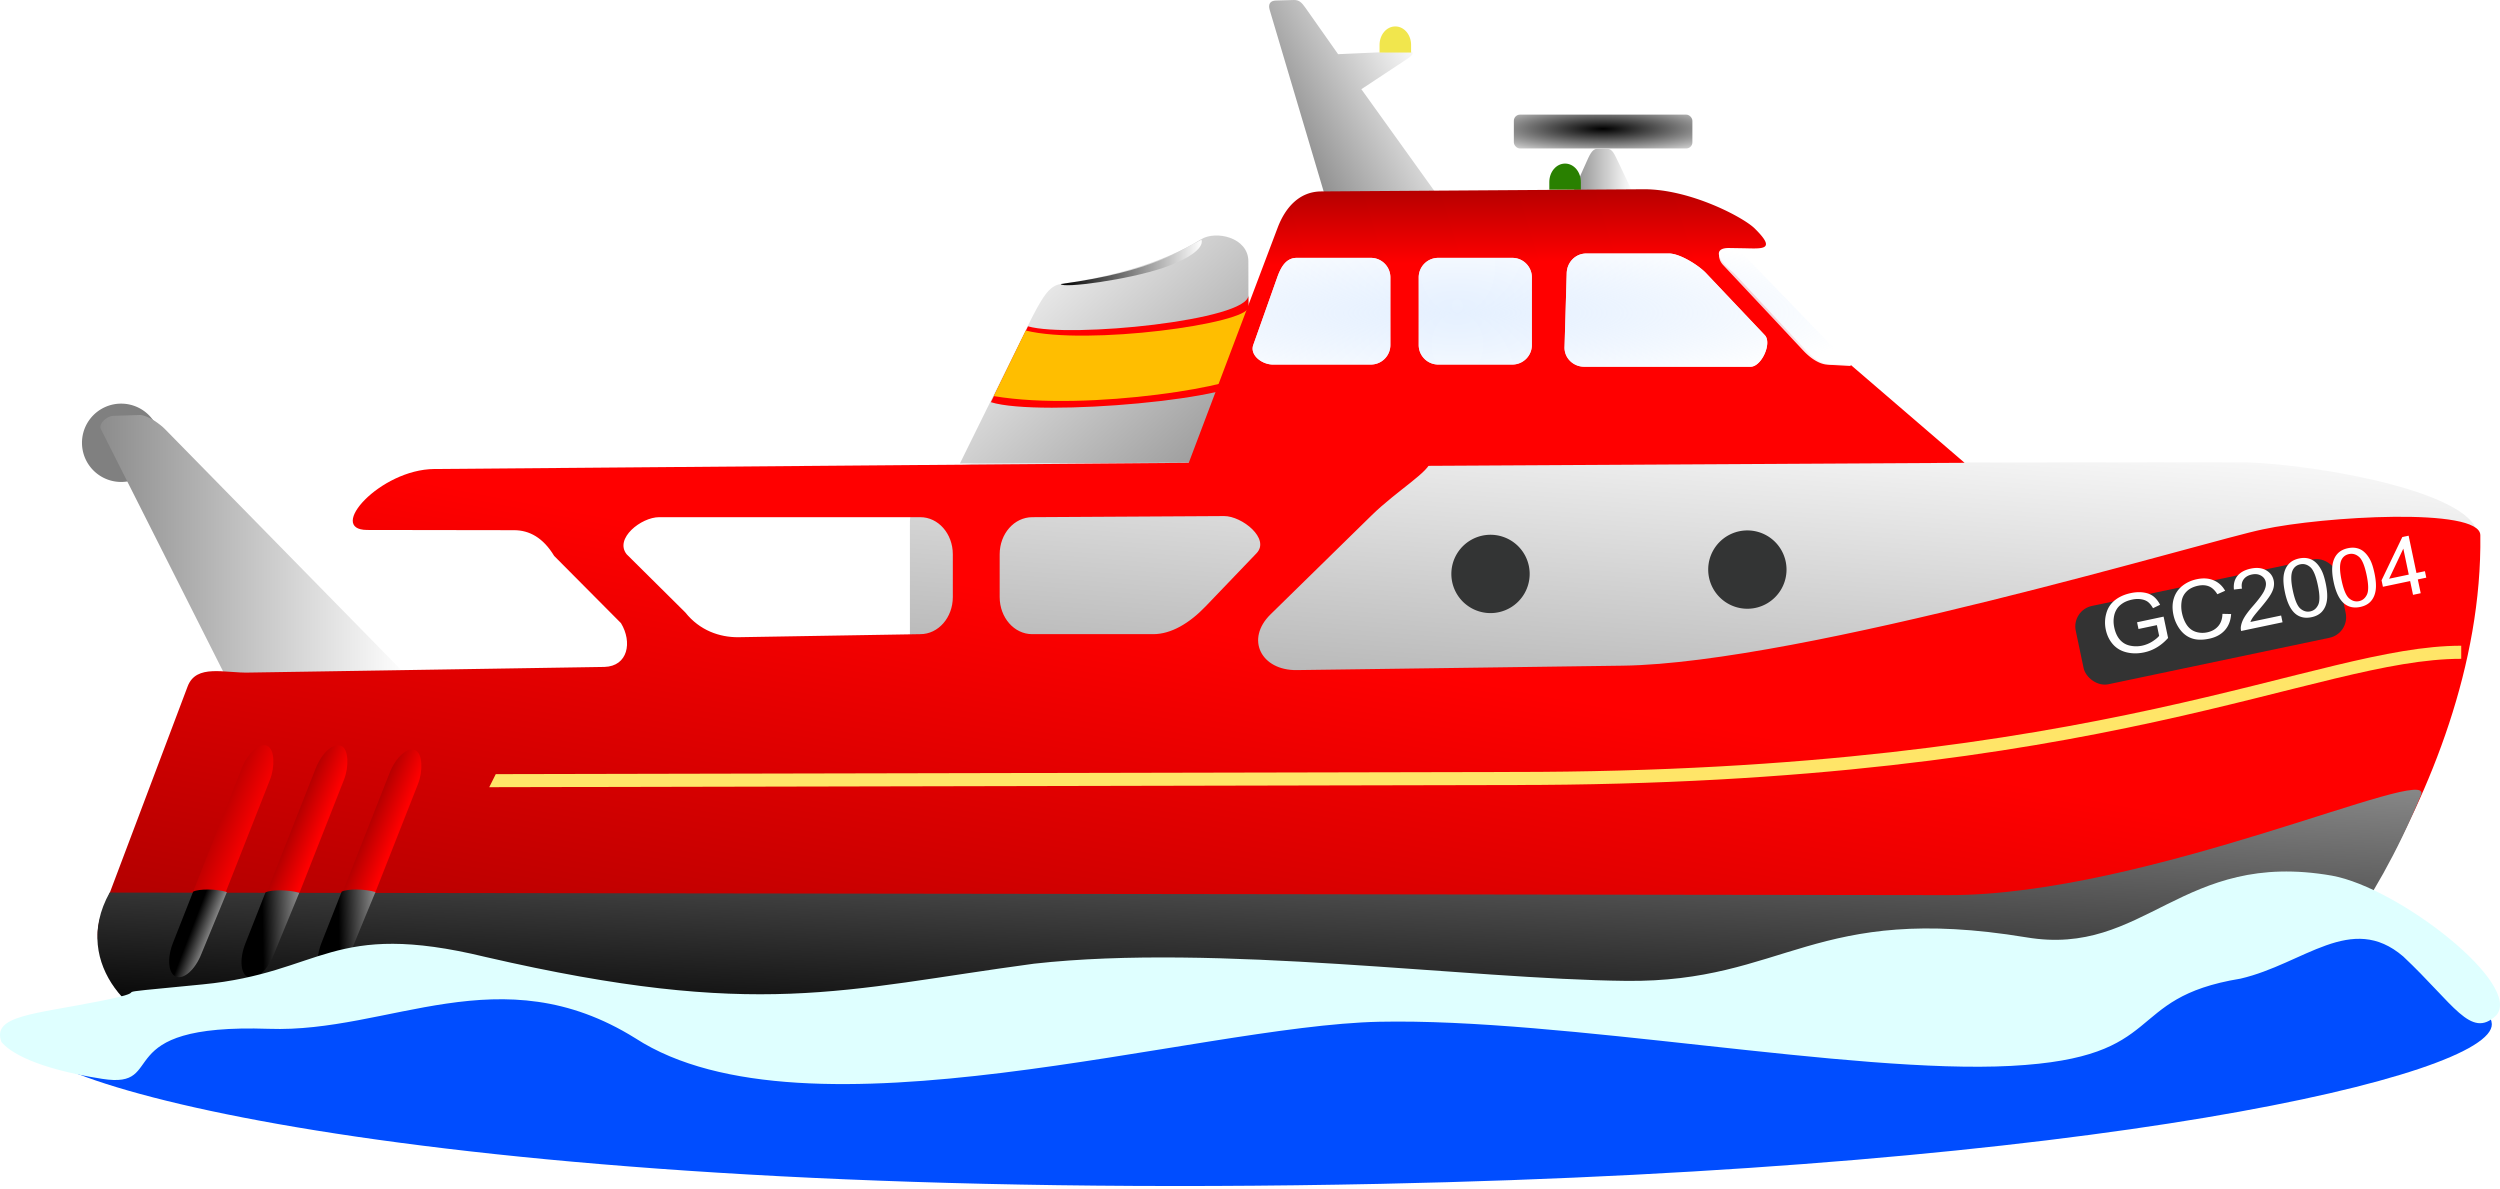
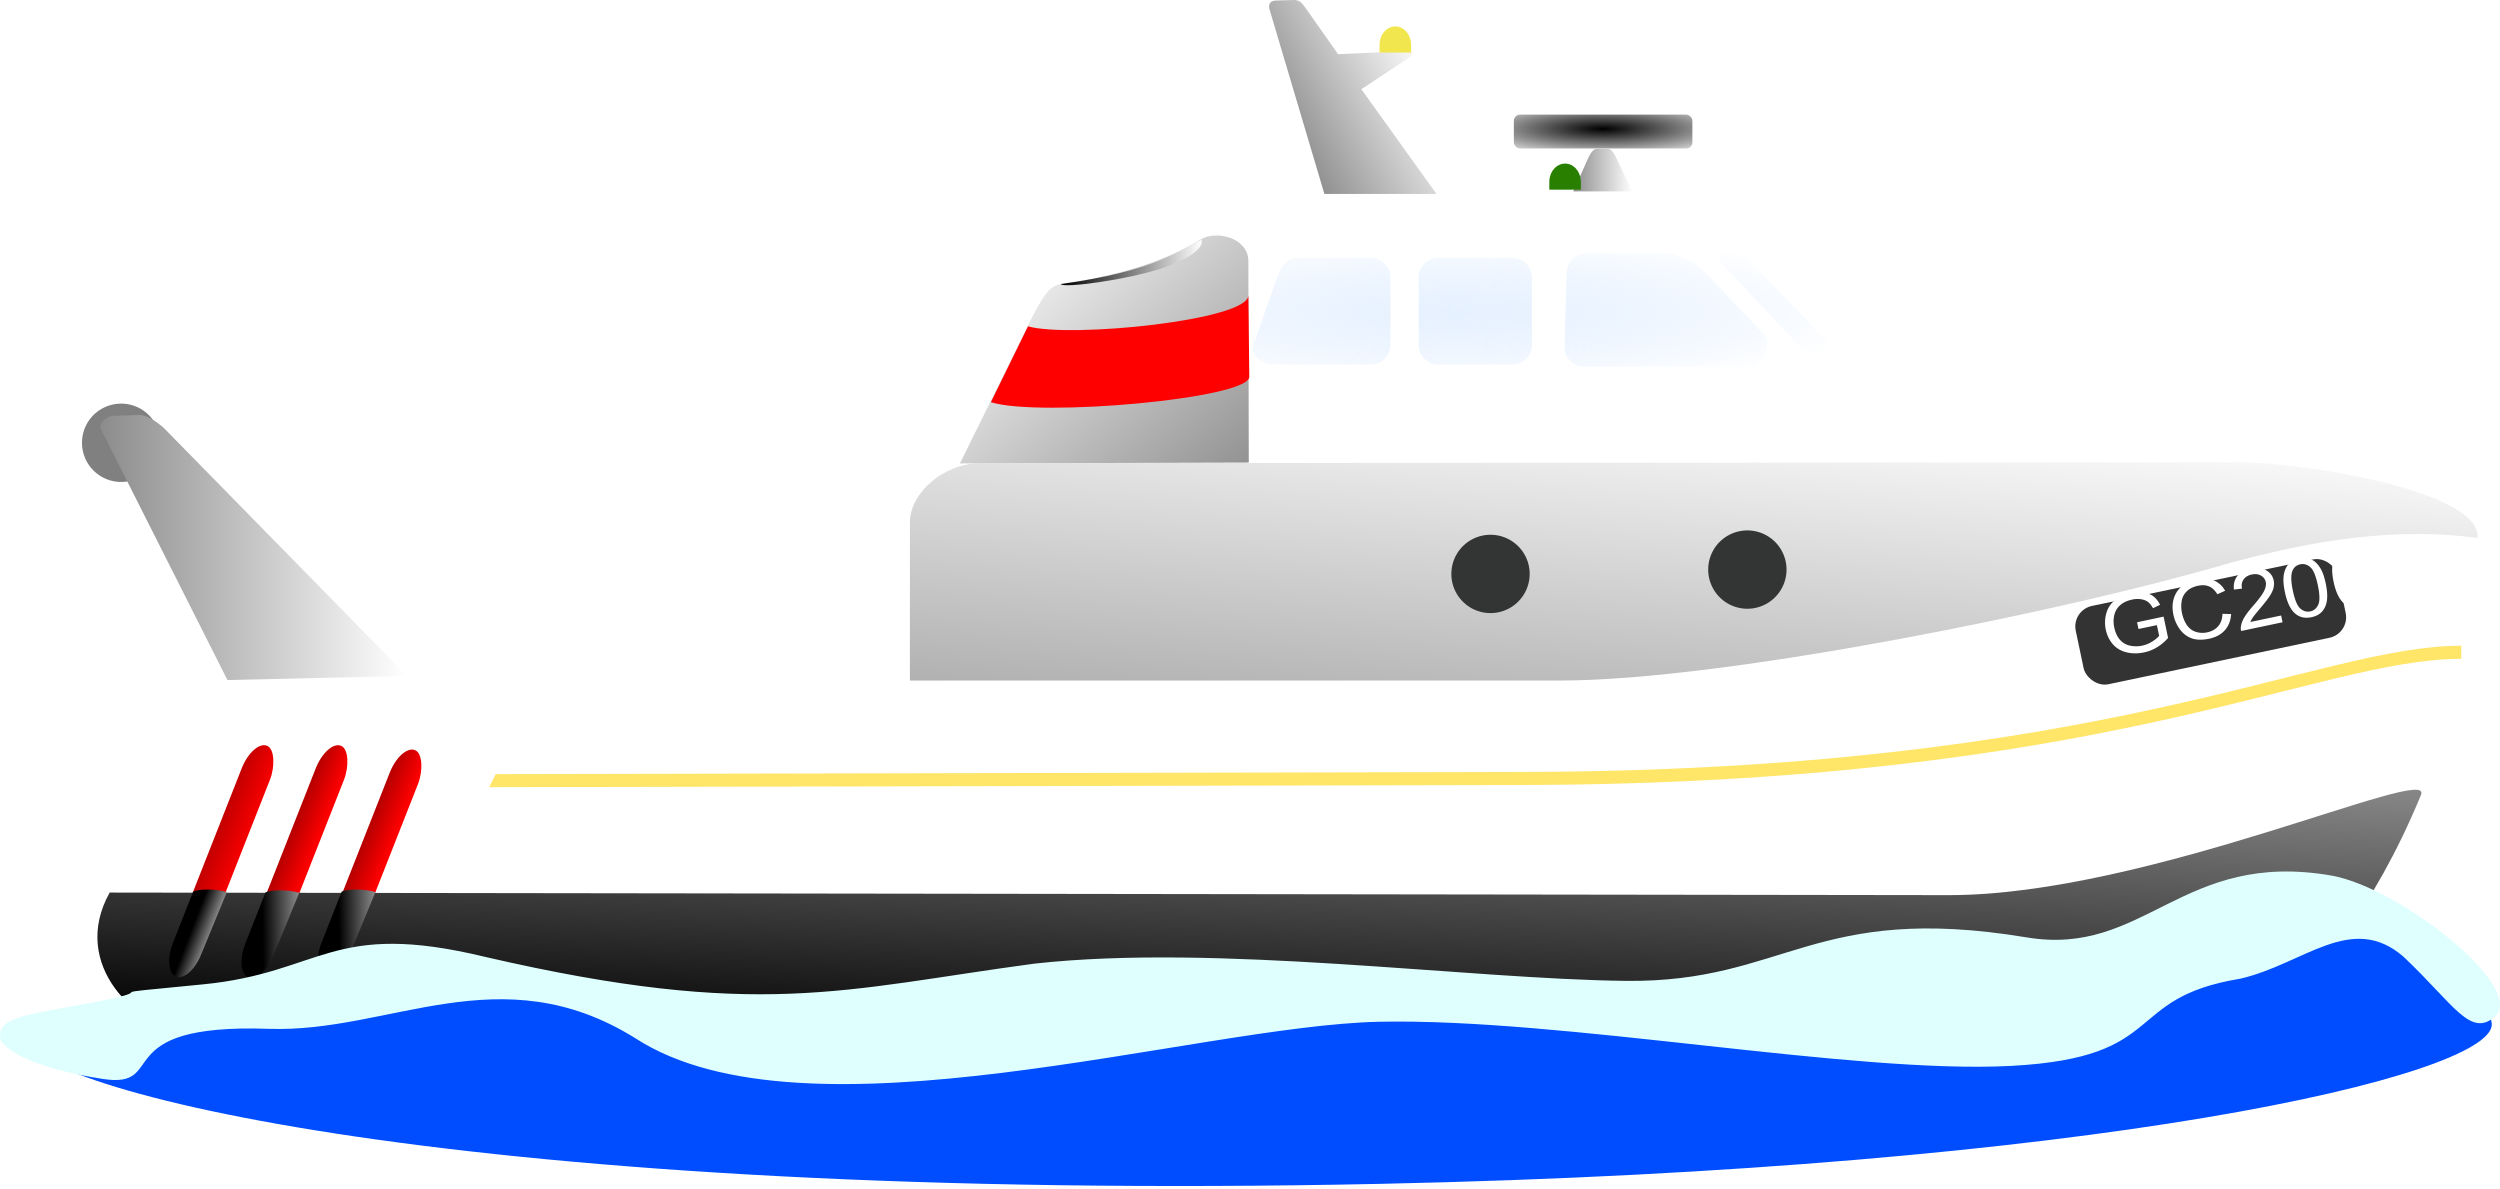
<svg xmlns="http://www.w3.org/2000/svg" xmlns:xlink="http://www.w3.org/1999/xlink" viewBox="0 0 678.3 322.55" version="1.0">
  <defs>
    <linearGradient id="s" y2="588.88" xlink:href="#b" gradientUnits="userSpaceOnUse" x2="103.25" gradientTransform="matrix(.812 0 0 1.232 26.437 -474.39)" y1="589.5" x1="80.656" />
    <linearGradient id="c">
      <stop offset="0" stop-color="#b20000" />
      <stop offset="1" stop-color="red" />
    </linearGradient>
    <linearGradient id="b">
      <stop offset="0" />
      <stop offset="1" stop-color="#fff" />
    </linearGradient>
    <linearGradient id="g" y2="459.04" xlink:href="#a" gradientUnits="userSpaceOnUse" y1="482.73" gradientTransform="scale(.929 1.076)" x2="390.65" x1="351.8" />
    <linearGradient id="f" y2="605.28" xlink:href="#a" gradientUnits="userSpaceOnUse" y1="605.28" gradientTransform="scale(1.176 .85)" x2="354.14" x1="340.53" />
    <linearGradient id="k" y2="1419.6" xlink:href="#c" gradientUnits="userSpaceOnUse" x2="295.01" gradientTransform="matrix(2.022 0 0 .494 26.437 -474.39)" y1="1583.8" x1="167.36" />
    <linearGradient id="d" y2="631.36" xlink:href="#a" gradientUnits="userSpaceOnUse" y1="631.36" gradientTransform="scale(1.076 .93)" x2="78.087" x1=".743" />
    <linearGradient id="h" y2="610.26" xlink:href="#a" gradientUnits="userSpaceOnUse" x2="212.68" gradientTransform="scale(1.126 .888)" y1="674.44" x1="285.78" />
    <linearGradient id="i" y2="949.23" xlink:href="#b" gradientUnits="userSpaceOnUse" x2="170.28" gradientTransform="scale(1.76 .568)" y1="949.23" x1="148.54" />
    <linearGradient id="t" y2="589.05" xlink:href="#b" gradientUnits="userSpaceOnUse" x2="77.784" gradientTransform="matrix(.812 0 0 1.232 26.437 -474.39)" y1="589.67" x1="55.185" />
    <linearGradient id="a">
      <stop offset="0" stop-color="#8c8c8c" />
      <stop offset="1" stop-color="#fff" />
    </linearGradient>
    <linearGradient id="r" y2="378.38" xlink:href="#b" gradientUnits="userSpaceOnUse" x2="526.57" gradientTransform="matrix(.53 .209 -.644 1.635 26.437 -474.39)" y1="378.87" x1="508.96" />
    <linearGradient id="q" y2="1826.4" xlink:href="#b" gradientUnits="userSpaceOnUse" x2="179.49" gradientTransform="matrix(3.018 0 0 .331 26.437 -474.39)" y1="2268.8" x1=".697" />
    <linearGradient id="p" y2="221.78" xlink:href="#c" gradientUnits="userSpaceOnUse" x2="949.36" gradientTransform="matrix(.35 0 0 2.854 -149.22 -451.09)" y1="221.78" x1="925.77" />
    <linearGradient id="o" y2="223.97" xlink:href="#c" gradientUnits="userSpaceOnUse" x2="894.81" gradientTransform="matrix(.35 0 0 2.854 -149.22 -451.09)" y1="223.97" x1="871.22" />
    <linearGradient id="n" y2="224.8" xlink:href="#c" gradientUnits="userSpaceOnUse" x2="846.64" gradientTransform="matrix(.35 0 0 2.854 -149.22 -451.09)" y1="225.96" x1="811.28" />
    <linearGradient id="l" y2="912.04" xlink:href="#c" gradientUnits="userSpaceOnUse" x2="237.28" gradientTransform="matrix(1.673 0 0 .598 26.437 -474.39)" y1="877.01" x1="236.01" />
    <linearGradient id="j" y2="1600.5" xlink:href="#a" gradientUnits="userSpaceOnUse" x2="251.59" gradientTransform="matrix(2.68 0 0 .373 26.437 -474.39)" y1="1892.6" x1="83.847" />
    <radialGradient id="m" gradientUnits="userSpaceOnUse" cy="1265.3" cx="163.2" gradientTransform="matrix(2.261 0 0 .442 26.437 -474.39)" r="50.25">
      <stop offset="0" stop-color="#d5e7ff" stop-opacity=".604" />
      <stop offset="1" stop-color="#fff" stop-opacity=".929" />
    </radialGradient>
    <radialGradient id="e" xlink:href="#b" gradientUnits="userSpaceOnUse" cy="1170.9" cx="177.91" gradientTransform="scale(2.296 .435)" r="19.693" />
  </defs>
  <g fill-rule="evenodd">
    <path d="M43.494 120.138a10.625 10.625 0 11-21.25 0 10.625 10.625 0 1121.25 0z" fill="gray" />
    <path d="M.927 590.8l34.348 68.1 48.715-1.12-65.724-67.02c-1.114-1.14-4.48-3.71-6.713-3.77l-6.903.21c-2.233-.06-4.406 2.25-3.722 3.6z" fill="url(#d)" transform="translate(26.437 -474.39)" />
  </g>
  <g transform="translate(26.437 -474.39)" fill-rule="evenodd">
    <rect ry="1.67" height="9.187" width="48.442" y="505.49" x="384.3" fill="url(#e)" />
    <path d="M406.78 514.79c-1.26.03-2.06 1.93-2.85 3.71l-3.5 7.82h16l-4.18-8.75c-.83-1.74-1.42-2.84-2.68-2.82l-2.79.04z" fill="url(#f)" />
    <path d="M319.72 474.54c-1.49.04-2.14.94-1.67 2.52l14.85 49.95h30.42l-20.39-28.42 12.23-8.08c1.85-1.22 2.95-2.38-.83-2.21l-17.71.79-8.9-12.64c-1.01-1.44-1.75-2.1-3.12-2.06l-4.88.15z" fill="url(#g)" />
    <path d="M398.2 518.77c-2.37 0-4.28 2.24-4.28 5.02v2.06h8.56v-2.06c0-2.78-1.91-5.02-4.28-5.02z" fill="#298000" />
    <path d="M352.14 481.56c-2.38 0-4.28 2.24-4.28 5.02v2.07h8.56v-2.07c0-2.78-1.91-5.02-4.28-5.02z" fill="#f1e64d" />
  </g>
  <g fill-rule="evenodd">
    <path d="M261.36 551.45c-3.09.46-4.96 3.3-9.05 11.59l-18.3 37.09 78.37-.24-.11-54.6c-.01-6.5-8.84-8.47-12.88-5.95-10.37 6.38-23.27 9.92-38.03 12.11z" fill="url(#h)" transform="translate(26.437 -474.39)" />
    <path d="M278.917 88.54l-10.07 20.58c13.19 4.14 70.18-.98 70.11-6.89l-.25-22.1c.08 6.77-48.37 11.66-59.79 8.41z" fill="red" />
    <path d="M299.56 539.42c.72 2.47-3.97 5.42-10.27 7.6-9.78 3.33-27.5 5.66-27.91 4.43 25.59-3.49 32.45-9.27 38.18-12.03z" fill="url(#i)" transform="translate(26.437 -474.39)" />
-     <path d="M278.307 89.68l-8.68 17.79c25.85 4.37 69.38-3.19 69.33-6.69l-.25-17.44c.06 4.48-43.77 10.48-60.4 6.34z" fill="#ffbe00" />
  </g>
  <path d="M266.18 125.66c-10.36 0-19.3 8.27-19.3 15.98v43h176.43c44.81 0 138.19-19.04 181.9-31.96 22.79-6.15 44.67-9.68 66.99-6.73 1.19-12.06-42.74-19.9-63.02-20.52l-343 .23z" fill-rule="evenodd" fill="url(#j)" />
-   <path d="M178.85 140.32c-4.89 0-12.22 5.82-8.82 10.07l15.9 15.77c3.95 4.96 9.36 6.73 14.25 6.73l49.52-.83c4.88 0 8.82-4.49 8.82-10.07v-11.6c0-5.58-3.94-10.07-8.82-10.07h-70.85zm153.26-.3c4.88-.02 12.58 6.15 8.82 10.08l-13.79 14.39c-4.38 4.58-9.36 7.57-14.25 7.57h-32.83c-4.89 0-8.83-4.49-8.83-10.07v-11.6c0-5.58 3.94-10.04 8.83-10.07l52.05-.3zm-232.48 3.77l39.855.06c4.14.01 7.88 2.03 10.87 6.98l18.13 18.24c3.12 5.15 1.9 11.69-4.49 11.88l-96.337 1.53c-6.689.2-14.411-2.44-16.753 3.77L27.18 249.14c-3.855 12.44 9.234 21.25 22.632 29.62l559.55 4.32c7.34.06 64.56-67.67 63.6-137.89-.12-7.65-42.74-5.08-58.98-1.57-14.18 2.85-124.87 36.33-173.66 36.99l-88.48 1.2c-9.62.13-14.04-8.34-7.11-15.13l27.41-26.85c6.87-6.73 15.99-12.02 15.99-14.8l-270.31 2.22c-14.73.13-29.313 16.52-18.195 16.54z" fill-rule="evenodd" fill="url(#k)" />
-   <path d="M351.85 69.967c-2.95 0-4.33 2.541-5.32 5.316l-6.49 18.308c-.99 2.775 2.37 5.315 5.31 5.315h26.58c2.94 0 5.31-2.371 5.31-5.315V75.283a5.303 5.303 0 00-5.31-5.316h-20.08zm38.39 0a5.305 5.305 0 00-5.32 5.316v18.308a5.304 5.304 0 005.32 5.315h20.08c2.94 0 5.31-2.371 5.31-5.315V75.283a5.303 5.303 0 00-5.31-5.316h-20.08zm40.16-1.181c-2.95 0-5.23 2.372-5.32 5.316l-.59 20.079c-.09 2.944 2.37 5.316 5.32 5.316h45.17c2.95 0 5.87-6.426 3.84-8.564l-15.94-16.831c-2.03-2.138-7.1-5.316-10.04-5.316H430.4zm-83.75-7.002l-24.56 64.966 210.94-1.18-30.83-26.519-4.54-.234c-3.62.435-6.07-2.084-7.91-4.011l-19.43-20.844c-4.41-3.503-5.63-6.75-1.12-6.669l3.69.061c5.16.092 9.27.656 3.3-5.258-2.9-3.018-17.62-10.835-30.32-10.749l-87.41.591c-5.9.04-9.72 4.32-11.81 9.846z" fill-rule="evenodd" fill="url(#l)" />
  <path d="M351.85 69.967c-2.95 0-4.33 2.54-5.32 5.315l-6.49 18.309c-.99 2.775 2.37 5.315 5.31 5.315h26.58c2.94 0 5.31-2.371 5.31-5.315V75.282a5.302 5.302 0 00-5.31-5.315h-20.08zm38.39 0a5.304 5.304 0 00-5.32 5.315v18.309a5.304 5.304 0 005.32 5.315h20.08c2.94 0 5.31-2.371 5.31-5.315V75.282a5.302 5.302 0 00-5.31-5.315h-20.08zm40.16-1.181c-2.95 0-5.23 2.372-5.32 5.315l-.59 20.08c-.09 2.944 2.37 5.315 5.32 5.315h45.17c2.95 0 5.87-6.425 3.84-8.563l-15.94-16.832c-2.03-2.137-7.1-5.315-10.04-5.315H430.4zm38.27-1.054c-2.64-.064-2.81 2.401-1.13 4.192l21.76 23.228c1.68 1.791 4.1 3.652 6.55 3.794l6.42.372-30.43-31.509-3.17-.077z" fill-rule="evenodd" fill="url(#m)" />
  <path d="M134.51 210.04l-1.77 3.54 277.58-.59c161.23 0 217.89-34.24 257.46-34.24v-3.55c-39.57 0-96.23 34.25-257.46 34.25l-275.81.59z" fill-rule="evenodd" fill="#ffe568" />
  <rect ry="8.268" transform="rotate(21.494)" width="8.268" y="161.72" x="137.4" height="67.326" fill-rule="evenodd" fill="url(#n)" />
  <rect ry="8.268" transform="rotate(21.494)" width="8.268" y="154.37" x="156.09" height="67.326" fill-rule="evenodd" fill="url(#o)" />
  <rect ry="8.268" transform="rotate(21.494)" width="8.268" y="148.11" x="175.2" height="67.326" fill-rule="evenodd" fill="url(#p)" />
  <path d="M415.03 155.719a10.624 10.625 0 11-21.248 0 10.624 10.625 0 1121.249 0zM484.72 154.539a10.624 10.625 0 11-21.249 0 10.624 10.625 0 1121.249 0z" fill-rule="evenodd" fill="#333434" />
  <path d="M656.88 215.65c-13.42 32.42-27.74 46.7-42.89 67.86l-564.17-4.38c-12.032-.09-31.145-17.14-20.065-36.96l498.9.7c54.06.08 131.76-35.99 128.22-27.22z" fill-rule="evenodd" fill="url(#q)" />
  <path d="M52.405 241.92l-5.456 13.85c-1.678 4.27-1.314 8.37.817 9.21s5.198-1.91 6.876-6.18l6.917-16.77c-2.842-.87-7.564-.91-9.154-.11z" fill-rule="evenodd" fill="url(#r)" />
  <path d="M92.704 241.92l-5.456 13.85c-1.678 4.27-1.314 8.37.817 9.21s5.198-1.91 6.876-6.18l6.919-16.77c-2.844-.87-7.566-.91-9.156-.11z" fill-rule="evenodd" fill="url(#s)" />
  <path d="M72.032 242.13l-5.455 13.85c-1.678 4.26-1.314 8.37.817 9.21s5.198-1.92 6.876-6.18l6.917-16.77c-2.843-.87-7.565-.91-9.155-.11z" fill-rule="evenodd" fill="url(#t)" />
  <rect transform="rotate(-11.872)" ry="5.687" height="21.716" width="72.664" y="277.65" x="515.94" fill-rule="evenodd" fill="#333" />
  <path d="M580.212 170.662l-.384-1.829 7.197-1.532 1.218 5.794c-.932 1.047-1.948 1.897-3.038 2.547a11.063 11.063 0 01-3.487 1.37c-1.675.352-3.256.342-4.763-.027s-2.737-1.098-3.692-2.19c-.956-1.1-1.595-2.415-1.919-3.953a9.14 9.14 0 01.15-4.466c.406-1.466 1.202-2.652 2.365-3.562s2.597-1.545 4.293-1.901c1.226-.258 2.376-.314 3.444-.156s1.96.498 2.66 1.036 1.308 1.301 1.825 2.29l-1.926.933c-.423-.743-.87-1.296-1.344-1.676-.472-.37-1.09-.622-1.853-.746s-1.567-.1-2.425.08c-1.032.216-1.891.544-2.576.991-.694.45-1.218.952-1.58 1.517s-.61 1.156-.746 1.772c-.237 1.058-.232 2.144.006 3.279.292 1.387.802 2.494 1.52 3.322s1.622 1.372 2.717 1.612 2.197.253 3.32.017a8.495 8.495 0 002.752-1.117c.847-.54 1.474-1.054 1.872-1.549l-.611-2.907-4.995 1.05zm22.78-4.114l2.358.052c-.113 1.796-.689 3.268-1.727 4.417s-2.448 1.904-4.215 2.276c-1.838.386-3.4.362-4.688-.082-1.298-.441-2.375-1.253-3.252-2.43a10.159 10.159 0 01-1.778-3.992c-.34-1.622-.303-3.118.127-4.471a6.796 6.796 0 012.3-3.362c1.125-.892 2.428-1.49 3.93-1.805 1.706-.359 3.218-.266 4.54.289 1.332.552 2.373 1.498 3.137 2.845l-2.116.944c-.637-1.05-1.385-1.765-2.239-2.124-.864-.356-1.859-.421-2.992-.183-1.308.275-2.34.795-3.098 1.552s-1.217 1.666-1.362 2.704a8.78 8.78 0 00.09 3.114c.278 1.322.737 2.44 1.364 3.346.636.894 1.446 1.497 2.439 1.807.99.3 2.002.343 3.044.124 1.256-.264 2.248-.825 2.986-1.676s1.122-1.968 1.152-3.345zm15.923.45l.386 1.838-11.235 2.363a3.045 3.045 0 01-.035-1.383c.138-.764.442-1.552.933-2.36.49-.818 1.233-1.796 2.239-2.948 1.557-1.776 2.57-3.144 3.054-4.088.472-.951.638-1.789.486-2.51-.16-.76-.59-1.335-1.293-1.736s-1.524-.502-2.484-.3c-1 .21-1.749.662-2.235 1.341s-.631 1.514-.436 2.49l-2.187.255c-.156-1.504.161-2.736.958-3.716.798-.97 2.004-1.626 3.618-1.965 1.634-.344 3.008-.202 4.133.433s1.82 1.556 2.079 2.784c.132.628.119 1.277-.03 1.935s-.476 1.392-.99 2.195c-.503.801-1.383 1.946-2.64 3.424-1.043 1.228-1.712 2.054-1.996 2.476s-.51.821-.66 1.225l8.335-1.752zm1.025-6.334c-.388-1.847-.495-3.371-.323-4.582.182-1.213.612-2.214 1.3-2.995s1.646-1.305 2.892-1.567c.909-.192 1.741-.19 2.507.001a4.59 4.59 0 012.013 1.104c.581.534 1.092 1.24 1.539 2.095.448.865.83 2.067 1.154 3.614.385 1.829.492 3.353.32 4.564s-.602 2.212-1.29 2.993c-.688.79-1.656 1.307-2.892 1.567-1.645.346-3.044.082-4.21-.798-1.388-1.07-2.393-3.061-3.01-5.996zm2.145-.45c.538 2.559 1.224 4.197 2.057 4.912.831.707 1.727.959 2.687.757.95-.2 1.668-.791 2.142-1.782s.443-2.765-.094-5.316c-.54-2.569-1.225-4.206-2.056-4.913-.833-.715-1.729-.968-2.71-.761-.96.201-1.647.737-2.061 1.608-.516 1.097-.505 2.925.035 5.494zm11.072-2.328c-.388-1.847-.485-3.374-.313-4.585.182-1.213.612-2.214 1.3-2.995s1.646-1.305 2.882-1.565c.92-.193 1.751-.192 2.507.002a4.44 4.44 0 012.013 1.103c.581.534 1.102 1.237 1.549 2.093.449.865.83 2.068 1.155 3.615.384 1.828.491 3.352.319 4.563s-.602 2.212-1.29 2.993c-.688.79-1.656 1.308-2.902 1.57-1.634.343-3.034.08-4.2-.801-1.398-1.067-2.403-3.059-3.02-5.993zm2.155-.453c.538 2.56 1.224 4.197 2.057 4.912.831.707 1.717.961 2.677.76s1.678-.794 2.152-1.785.443-2.765-.093-5.316c-.54-2.568-1.226-4.206-2.057-4.912-.833-.716-1.729-.969-2.71-.762-.96.201-1.647.738-2.061 1.608-.516 1.097-.505 2.926.035 5.495zm19.39 3.96l-.786-3.74-7.384 1.552-.369-1.753 5.636-11.749 1.706-.358 2.126 10.116 2.299-.483.368 1.753-2.298.484.787 3.74-2.084.438zm-1.154-5.494l-1.48-7.04-3.852 8.161 5.332-1.12z" fill="#fff" />
  <g fill-rule="evenodd">
    <path d="M676.08 277.873c.295 13.972-107.188 39.243-301.545 43.332C124.68 326.46 6.575 295.183 6.282 281.21c-.145-6.878 39.472-10.937 98.549-13.47 59.08-2.533 63.62 16.51 217.895 5.093 131.003 5.416 227.362-1.342 286.393-24.303 36.735-13.46 66.812 22.25 66.962 29.342z" fill="#004dff" />
    <path d="M677.196 275.57c-6.837 6.396-11.347-3.071-25.153-16.064-14.087-12.076-26.934 2.017-44.144 6.02-32.315 5.29-19.114 21.387-62.245 23.674-43.132 2.278-121.641-13.024-171.46-11.976-49.81 1.048-155.651 34.411-201.821 4.466-36.659-22.844-66.704-1.378-99.424-2.55-44.504-1.524-26.841 16.448-45.166 13.583S2.577 285.382.391 282.717c-2.695-7.205 8.76-7.506 26.948-11.14s-4.957-1.345 27.634-4.491c32.592-3.147 34.788-17.616 76.767-7.437 74.257 17.142 96.747 8.817 148.791 1.821 49.515-5.532 117.485 4.19 160.674 4.662 43.19.462 50.903-21.335 108.566-11.816 32.292 5.452 42.047-23.86 82.906-16.737 18.253 3.287 52.158 29.78 44.52 37.992z" fill="#dfffff" />
  </g>
</svg>